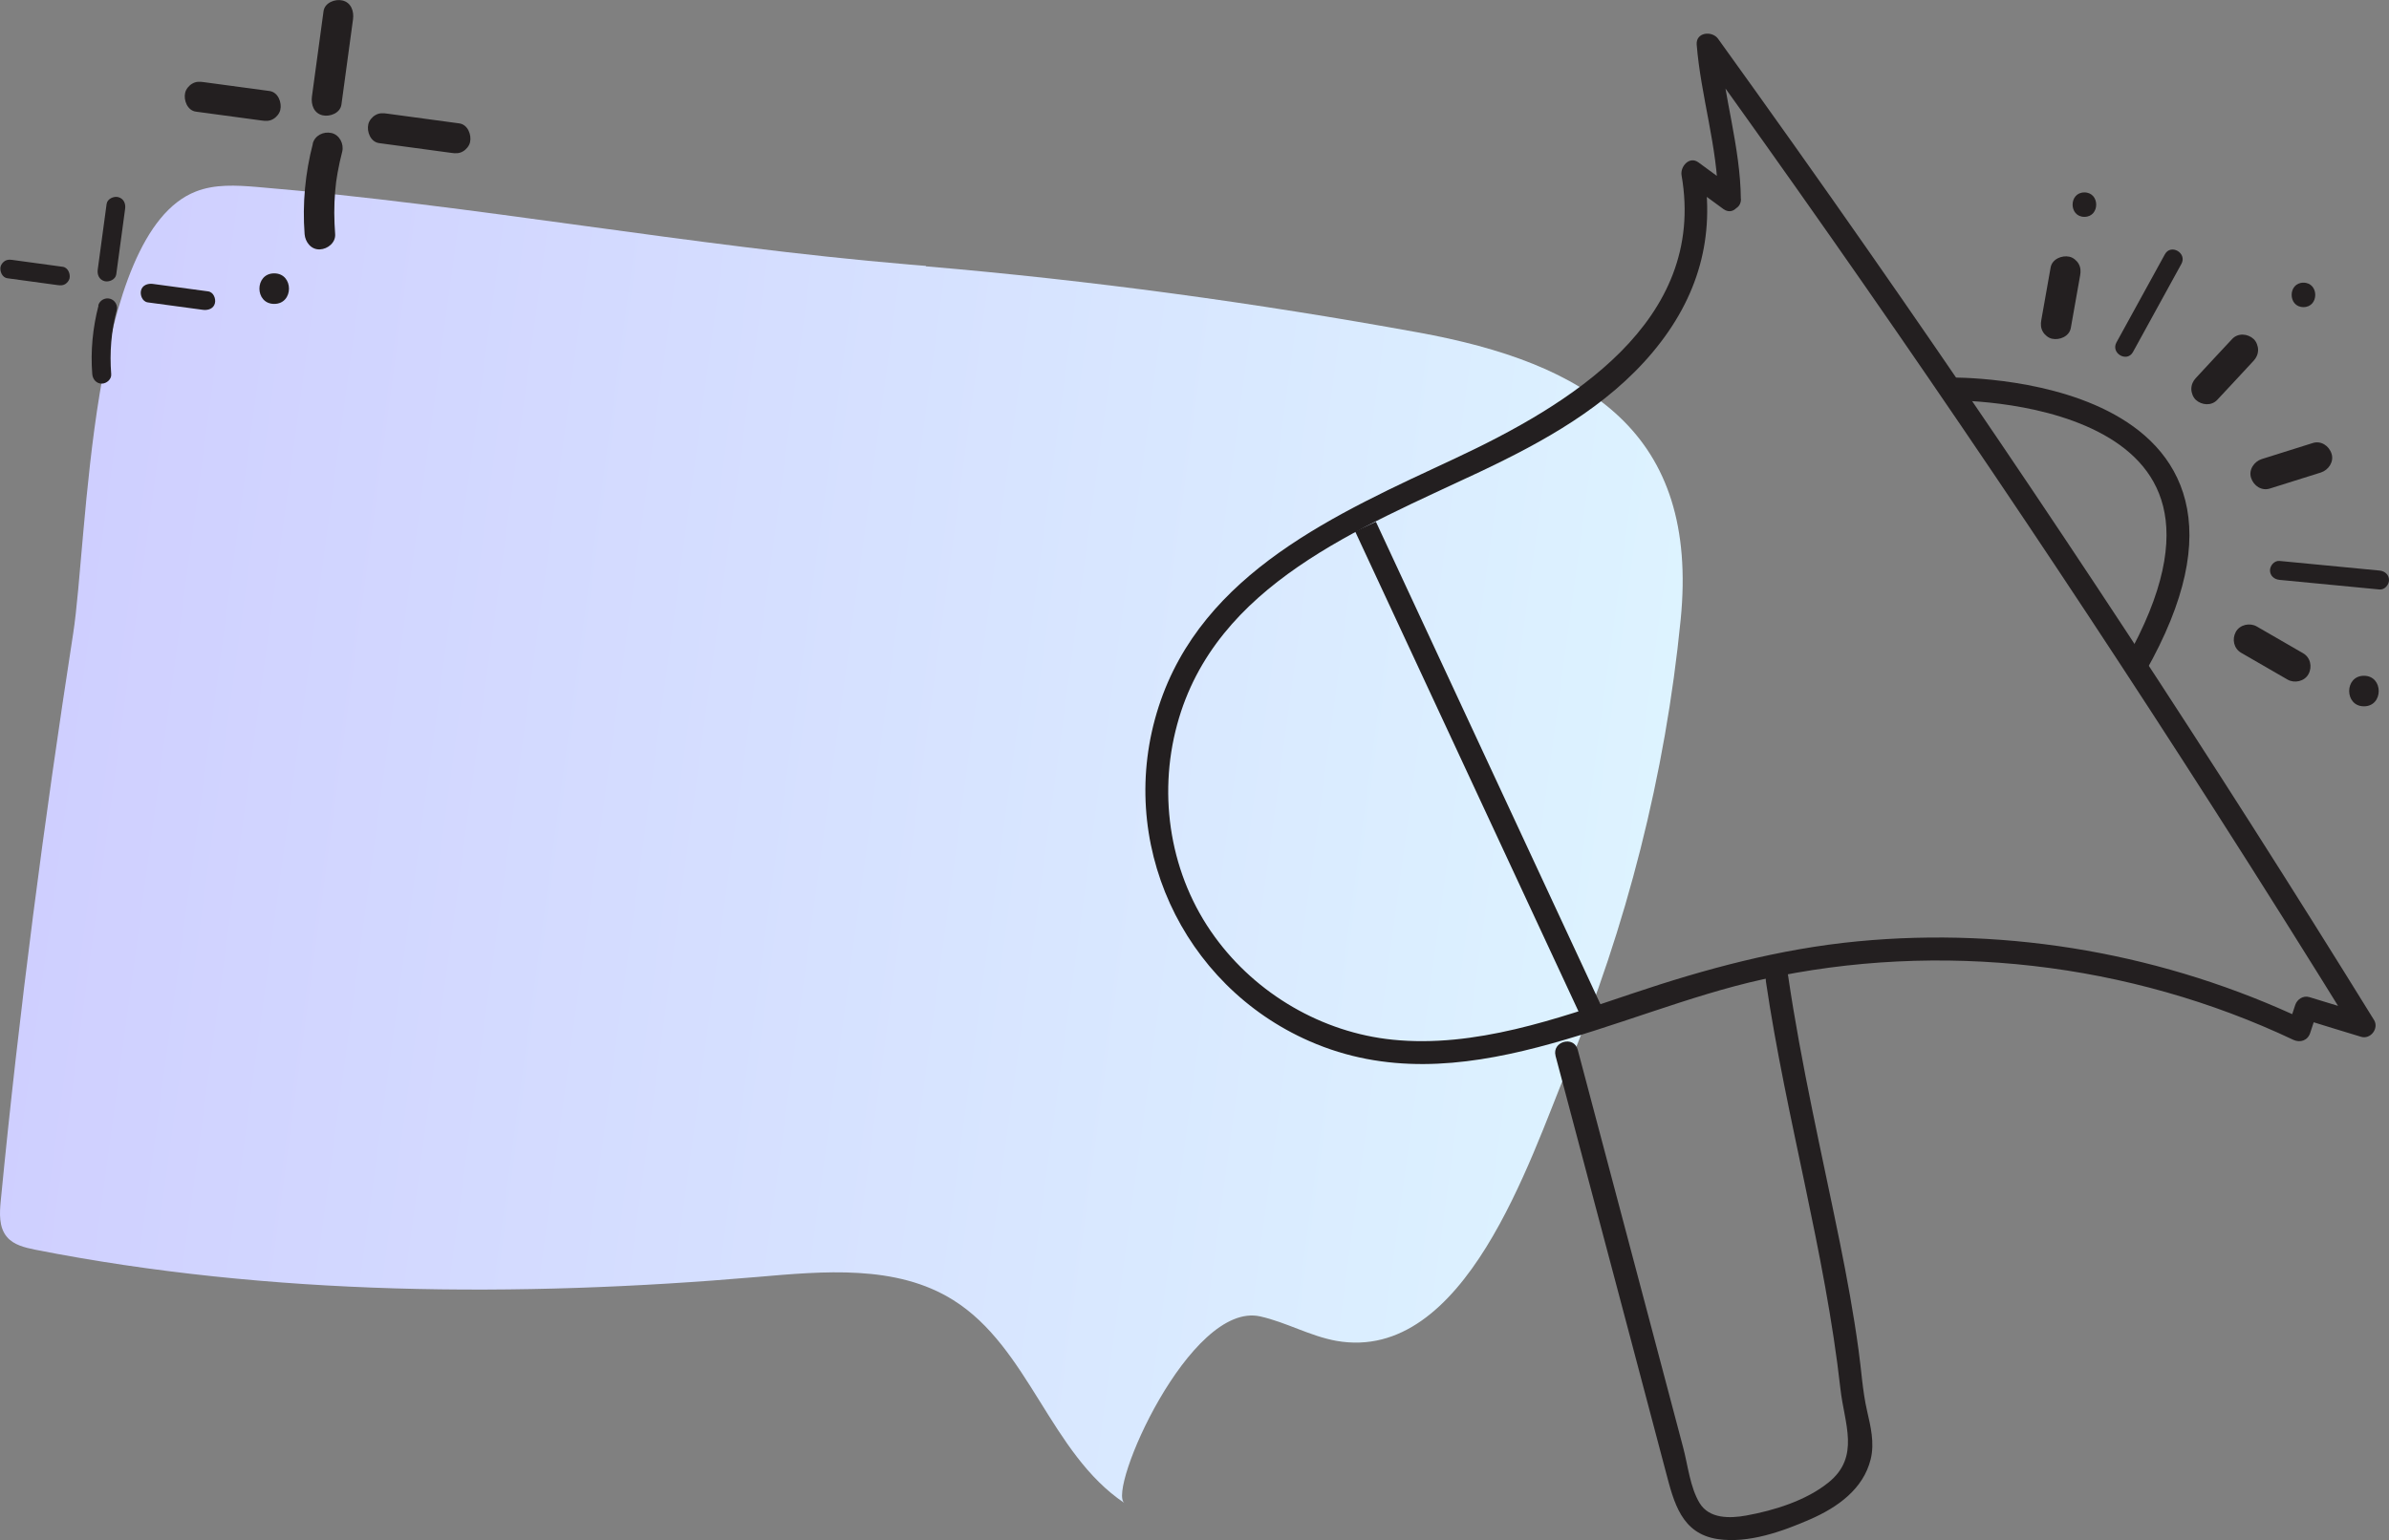
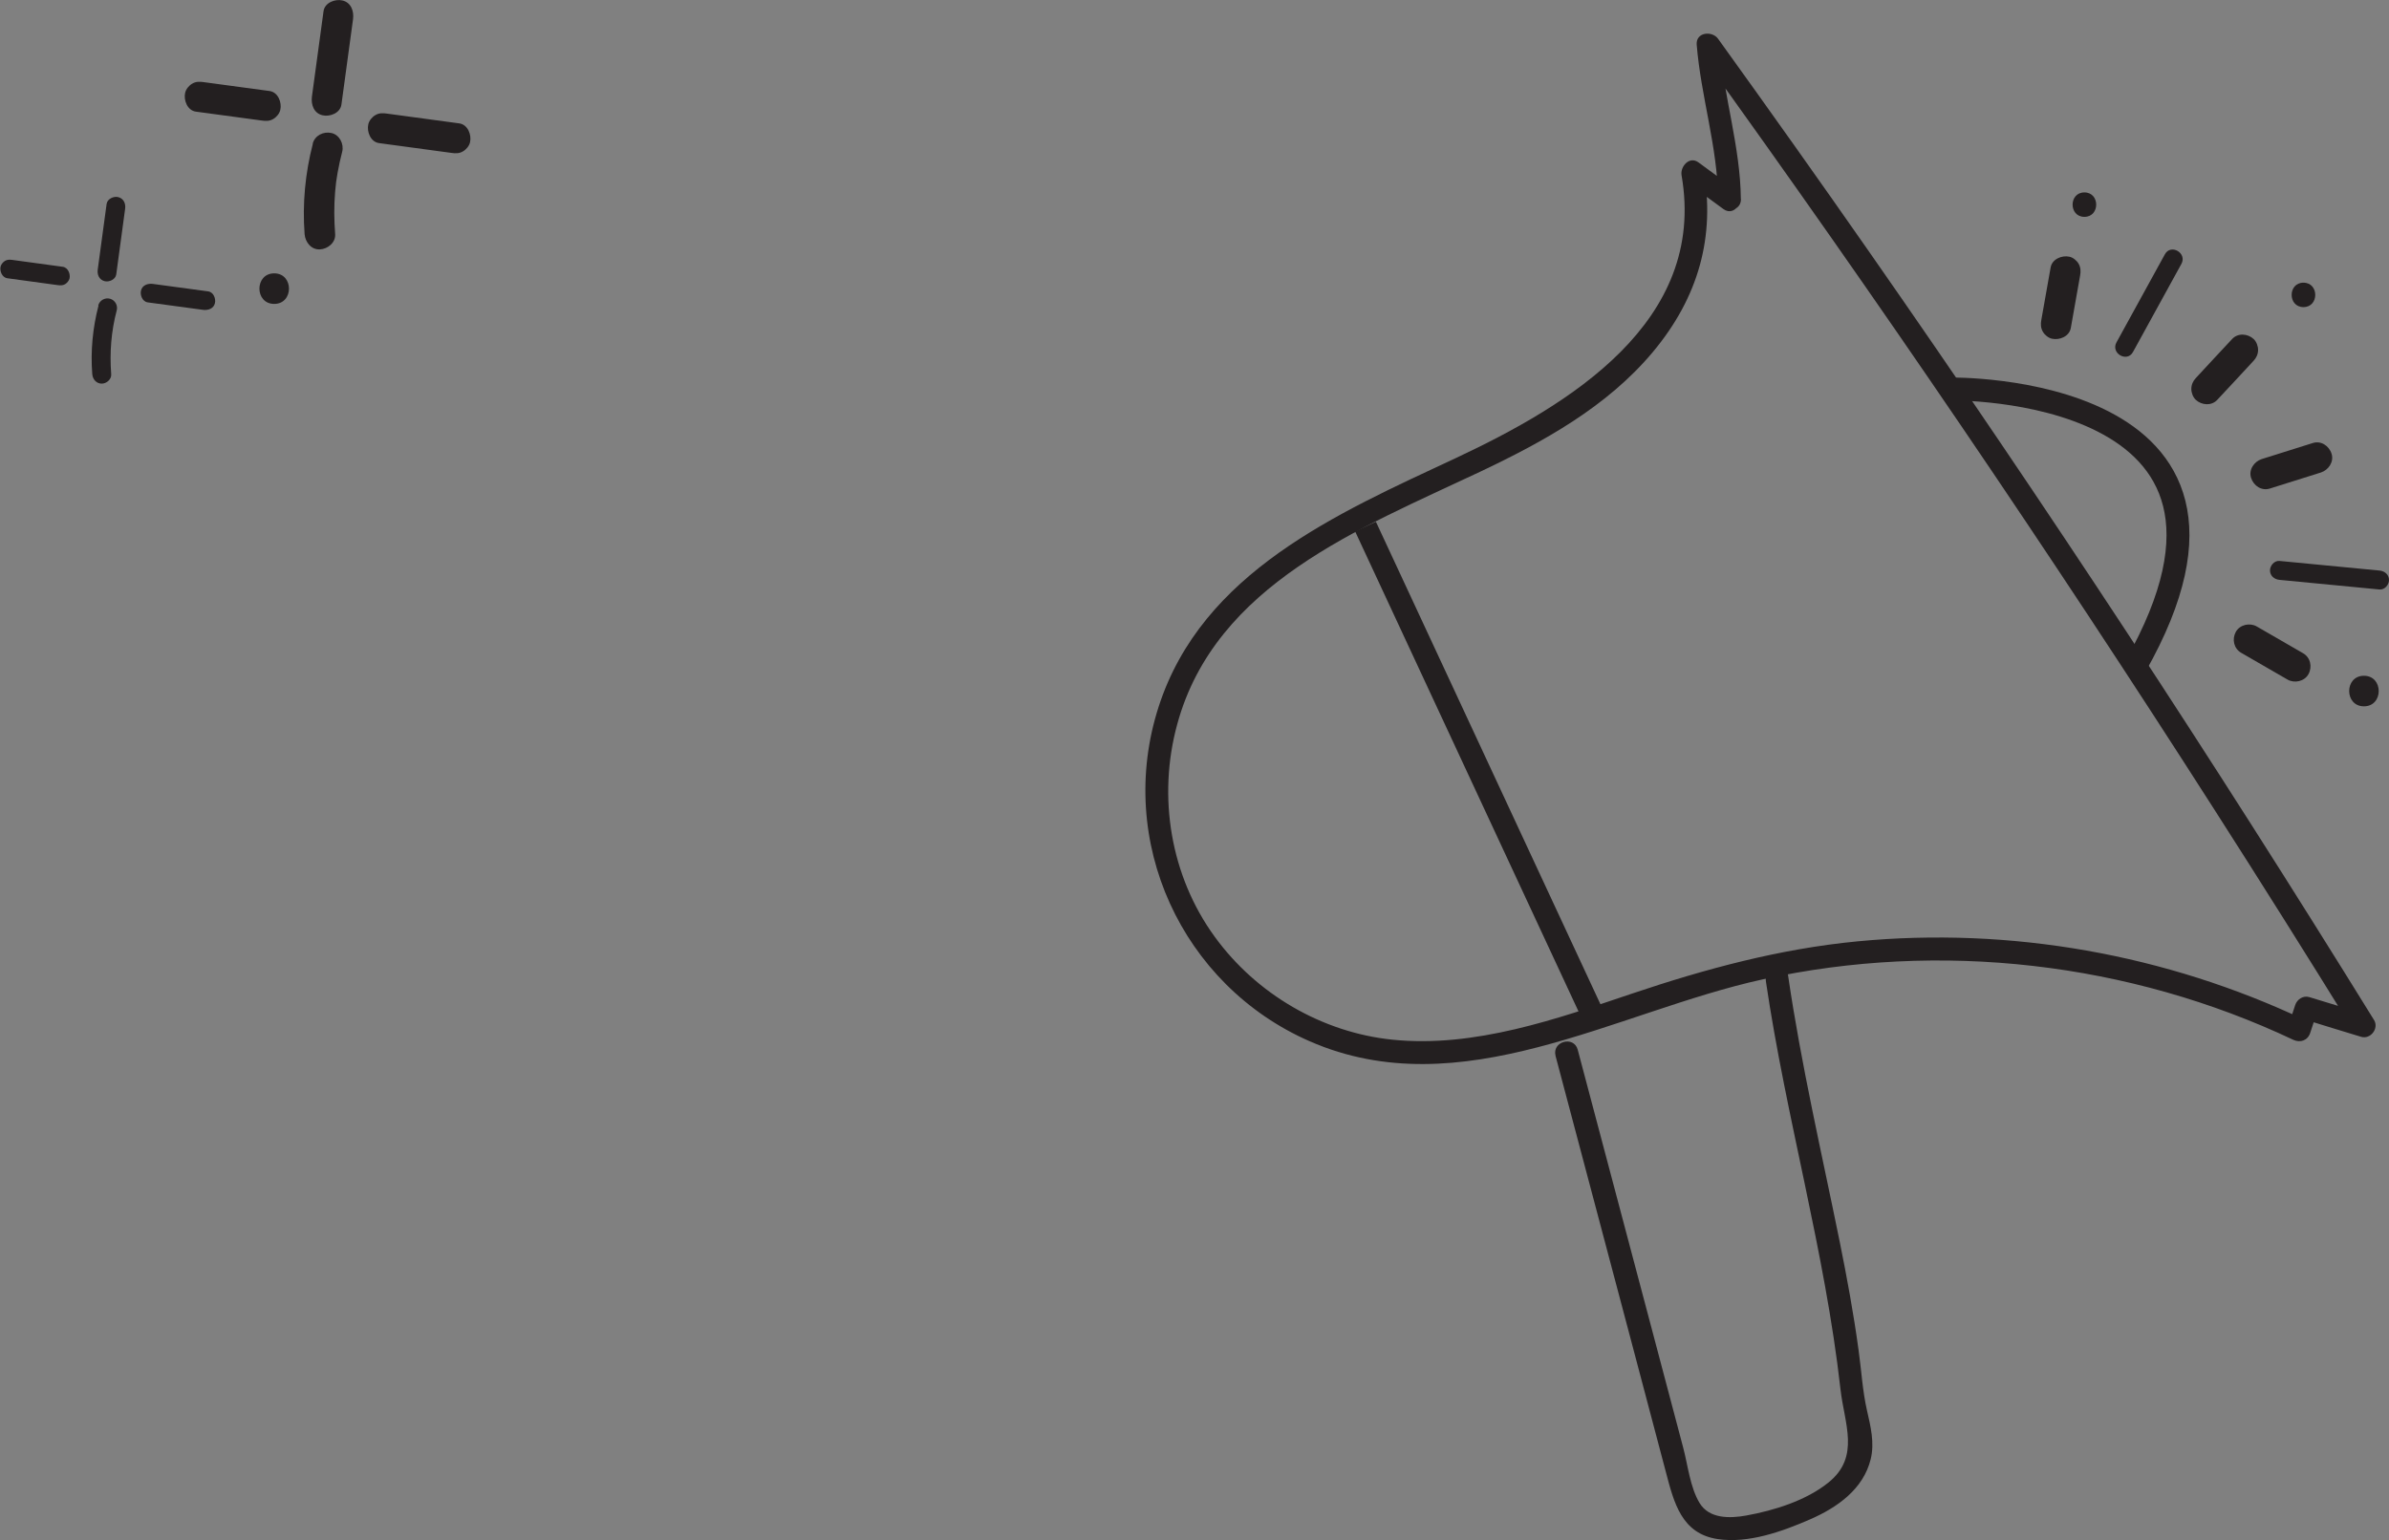
<svg xmlns="http://www.w3.org/2000/svg" id="Layer_2" viewBox="0 0 156.39 100.84">
  <rect x="0" y="0" width="156.39" height="100.84" fill="#808080" stroke="none" />
  <defs>
    <style>.cls-1{fill:none;stroke:#231f20;stroke-miterlimit:10;stroke-width:1.5px;}.cls-2{fill:url(#linear-gradient);fill-rule:evenodd;}.cls-3{fill:#231f20;}</style>
    <linearGradient id="linear-gradient" x1="-86.63" y1="-148.03" x2="18.01" y2="-148.03" gradientTransform="translate(109.07 -85.98) rotate(7.72) scale(1 -1)" gradientUnits="userSpaceOnUse">
      <stop offset="0" stop-color="#cfcfff" />
      <stop offset="1" stop-color="#ddf3ff" />
    </linearGradient>
  </defs>
  <g id="Layer_1-2">
    <g id="Icons">
      <g id="Meet_Client_Needs">
-         <path class="cls-2" d="m60.6,17.41c-.37-.03-.73-.06-1.09-.09-14.39-1.21-28.36-3.88-42.71-5.08-1.34-.11-2.73-.19-3.98.3-7.02,2.73-7.08,22.86-8.03,28.94C2.88,53.82,1.26,66.17.05,78.62c-.08.82-.13,1.74.4,2.37.44.53,1.17.7,1.85.84,15.38,3.03,31.66,3.13,47.23,1.79,4.38-.38,9.14-.83,12.87,1.51,4.96,3.1,6.35,10.04,11.21,13.29-1.16-.78,4.28-13.25,8.89-12.22,1.7.38,3.26,1.29,4.98,1.6,8.45,1.49,12.68-11.93,15.1-17.75,3.91-9.39,6.44-19.35,7.44-29.47,1.22-12.25-6.07-16.8-17.23-18.82-10.67-1.94-21.36-3.4-32.18-4.32v-.03Z" />
        <path class="cls-3" d="m6.98,13.35l-.58,4.29c-.05.33.08.67.44.77.29.08.72-.1.77-.44l.58-4.29c.05-.33-.08-.67-.44-.77-.29-.08-.72.1-.77.44h0Z" />
        <path class="cls-3" d="m.48,18.22c1.1.15,2.2.3,3.3.45.17.02.32.03.48-.06.13-.08.25-.22.29-.37.07-.29-.09-.72-.44-.77-1.1-.15-2.2-.3-3.3-.45-.17-.02-.32-.03-.48.06-.13.08-.25.22-.29.37-.07.29.09.72.44.77h0Z" />
        <path class="cls-3" d="m6.45,20c-.38,1.46-.53,2.99-.41,4.5.03.34.27.62.62.62.32,0,.65-.29.62-.62-.11-1.41,0-2.81.36-4.17.09-.33-.11-.68-.44-.77s-.68.11-.77.44h.02Z" />
        <path class="cls-3" d="m9.67,19.8l3.63.49c.32.04.69-.08.77-.44.07-.29-.09-.72-.44-.77l-3.63-.49c-.32-.04-.69.08-.77.44-.07.29.09.72.44.77h0Z" />
        <path class="cls-3" d="m21.18.73l-.76,5.59c-.07.52.12,1.1.7,1.23.47.11,1.15-.14,1.23-.7l.76-5.59c.07-.52-.12-1.1-.7-1.23-.47-.11-1.15.14-1.23.7h0Z" />
        <path class="cls-3" d="m12.82,7.31l4.3.58c.28.04.52.05.77-.1.21-.12.41-.36.46-.6.11-.47-.14-1.15-.7-1.23l-4.3-.58c-.28-.04-.52-.05-.77.1-.21.12-.41.36-.46.6-.11.47.14,1.15.7,1.23h0Z" />
        <path class="cls-3" d="m24.81,9.37c1.58.21,3.16.43,4.73.64.28.04.52.05.77-.1.21-.12.41-.36.46-.6.11-.47-.14-1.15-.7-1.23-1.58-.21-3.16-.43-4.73-.64-.28-.04-.52-.05-.77.1-.21.12-.41.36-.46.6-.11.47.14,1.15.7,1.23h0Z" />
        <path class="cls-3" d="m20.48,9.41c-.5,1.92-.69,3.93-.54,5.92.04.52.43,1.03,1,1,.51-.02,1.04-.44,1-1-.07-.93-.08-1.86,0-2.79.05-.53.07-.74.16-1.23s.18-.91.3-1.37c.13-.51-.17-1.11-.7-1.23s-1.09.16-1.23.7h.01Z" />
        <path class="cls-3" d="m17.95,19.9c1.29,0,1.29-2,0-2s-1.29,2,0,2h0Z" />
        <path class="cls-3" d="m150.79,20.11c1.03,0,1.03-1.6,0-1.6s-1.03,1.6,0,1.6h0Z" />
-         <path class="cls-3" d="m154.75,46.25c1.29,0,1.29-2,0-2s-1.29,2,0,2h0Z" />
+         <path class="cls-3" d="m154.75,46.25c1.29,0,1.29-2,0-2s-1.29,2,0,2h0" />
        <path class="cls-3" d="m113.96,13.03c-.03-3.4-1.12-6.73-1.4-10.11l-1.4.38c11.73,16.26,23.01,32.84,33.81,49.73,3.08,4.81,6.12,9.65,9.13,14.52l.85-1.1c-1.26-.39-2.52-.78-3.78-1.16-.4-.12-.8.15-.92.52l-.47,1.43,1.1-.45c-9.09-4.3-19.27-6.11-29.28-5.15-5.1.49-9.95,1.8-14.79,3.43-4.84,1.63-10.27,3.56-15.65,3.01-4.61-.47-8.92-2.99-11.64-6.74-2.9-3.98-3.75-9.17-2.46-13.9,2.49-9.19,12.03-12.86,19.81-16.54,4.16-1.97,8.33-4.26,11.33-7.85s4.09-7.56,3.32-11.97l-1.1.85,2.4,1.76c.78.57,1.53-.73.76-1.3l-2.4-1.76c-.59-.43-1.2.28-1.1.85,1.67,9.61-7.38,15.05-14.81,18.53-7.73,3.61-16.57,7.45-19.42,16.26s1.52,18.25,9.88,21.91c9.91,4.34,20.04-1.94,29.66-4.05,11.61-2.55,24-1.12,34.74,3.96.45.21.94.04,1.1-.45l.47-1.43-.92.52c1.26.39,2.52.78,3.78,1.16.62.19,1.19-.55.85-1.1-10.54-17.05-21.55-33.82-33.02-50.26-3.27-4.69-6.58-9.35-9.92-13.99-.39-.54-1.46-.44-1.4.38.27,3.38,1.37,6.71,1.4,10.11,0,.96,1.51.97,1.5,0h-.01Z" />
        <path class="cls-3" d="m141.72,16.65c-1.06,1.92-2.11,3.85-3.17,5.77-.39.71.69,1.34,1.08.63,1.06-1.92,2.11-3.85,3.17-5.77.39-.71-.69-1.34-1.08-.63h0Z" />
        <path class="cls-3" d="m155.77,37.36c-2.18-.21-4.37-.42-6.55-.63-.34-.03-.62.31-.62.62,0,.36.29.59.62.62,2.18.21,4.37.42,6.55.63.34.03.62-.31.62-.62,0-.36-.29-.59-.62-.62h0Z" />
        <path class="cls-3" d="m146.72,42.75l3.03,1.75c.45.26,1.11.12,1.37-.36s.13-1.09-.36-1.37c-1.01-.58-2.02-1.16-3.03-1.75-.45-.26-1.11-.12-1.37.36s-.13,1.09.36,1.37h0Z" />
        <path class="cls-3" d="m148.59,31.99c1.11-.35,2.22-.7,3.34-1.05.5-.16.87-.7.7-1.23s-.7-.87-1.23-.7c-1.11.35-2.22.7-3.34,1.05-.5.16-.87.7-.7,1.23s.7.87,1.23.7h0Z" />
        <path class="cls-3" d="m145.15,26.18c.79-.85,1.59-1.7,2.38-2.56.18-.19.29-.44.29-.71,0-.25-.11-.54-.29-.71-.39-.36-1.03-.41-1.41,0-.79.85-1.59,1.7-2.38,2.56-.18.19-.29.44-.29.71,0,.25.11.54.29.71.39.36,1.03.41,1.41,0h0Z" />
        <path class="cls-3" d="m135.56,21.48l.61-3.44c.05-.27.04-.53-.1-.77-.12-.21-.36-.41-.6-.46-.49-.11-1.13.15-1.23.7l-.61,3.44c-.05.27-.04.53.1.77.12.21.36.41.6.46.49.11,1.13-.15,1.23-.7h0Z" />
        <path class="cls-3" d="m101.83,69.14l4.86,18.32,2.36,8.92c.53,2.02,1.03,4.05,3.4,4.4,2,.3,4.23-.5,6.04-1.29s3.49-1.99,3.97-3.94c.26-1.07,0-2.13-.24-3.18-.3-1.31-.37-2.68-.56-4.01-.32-2.35-.75-4.68-1.22-7.01-1.18-5.82-2.53-11.61-3.39-17.49-.14-.95-1.59-.55-1.45.4,1.32,8.95,3.87,17.69,4.88,26.69.25,2.26,1.32,4.44-.79,6.13-1.46,1.18-3.56,1.83-5.39,2.16-1.06.19-2.41.22-3.04-.82s-.77-2.5-1.08-3.65l-2.17-8.2c-1.58-5.95-3.15-11.89-4.73-17.84-.25-.93-1.69-.54-1.45.4h0Z" />
        <path class="cls-3" d="m136.45,14.2c1.03,0,1.03-1.6,0-1.6s-1.03,1.6,0,1.6h0Z" />
        <line class="cls-1" x1="89.39" y1="34.48" x2="104.11" y2="66.12" />
        <path class="cls-1" d="m127.65,25.47s22.66-.39,12.14,18.16" />
      </g>
    </g>
  </g>
</svg>